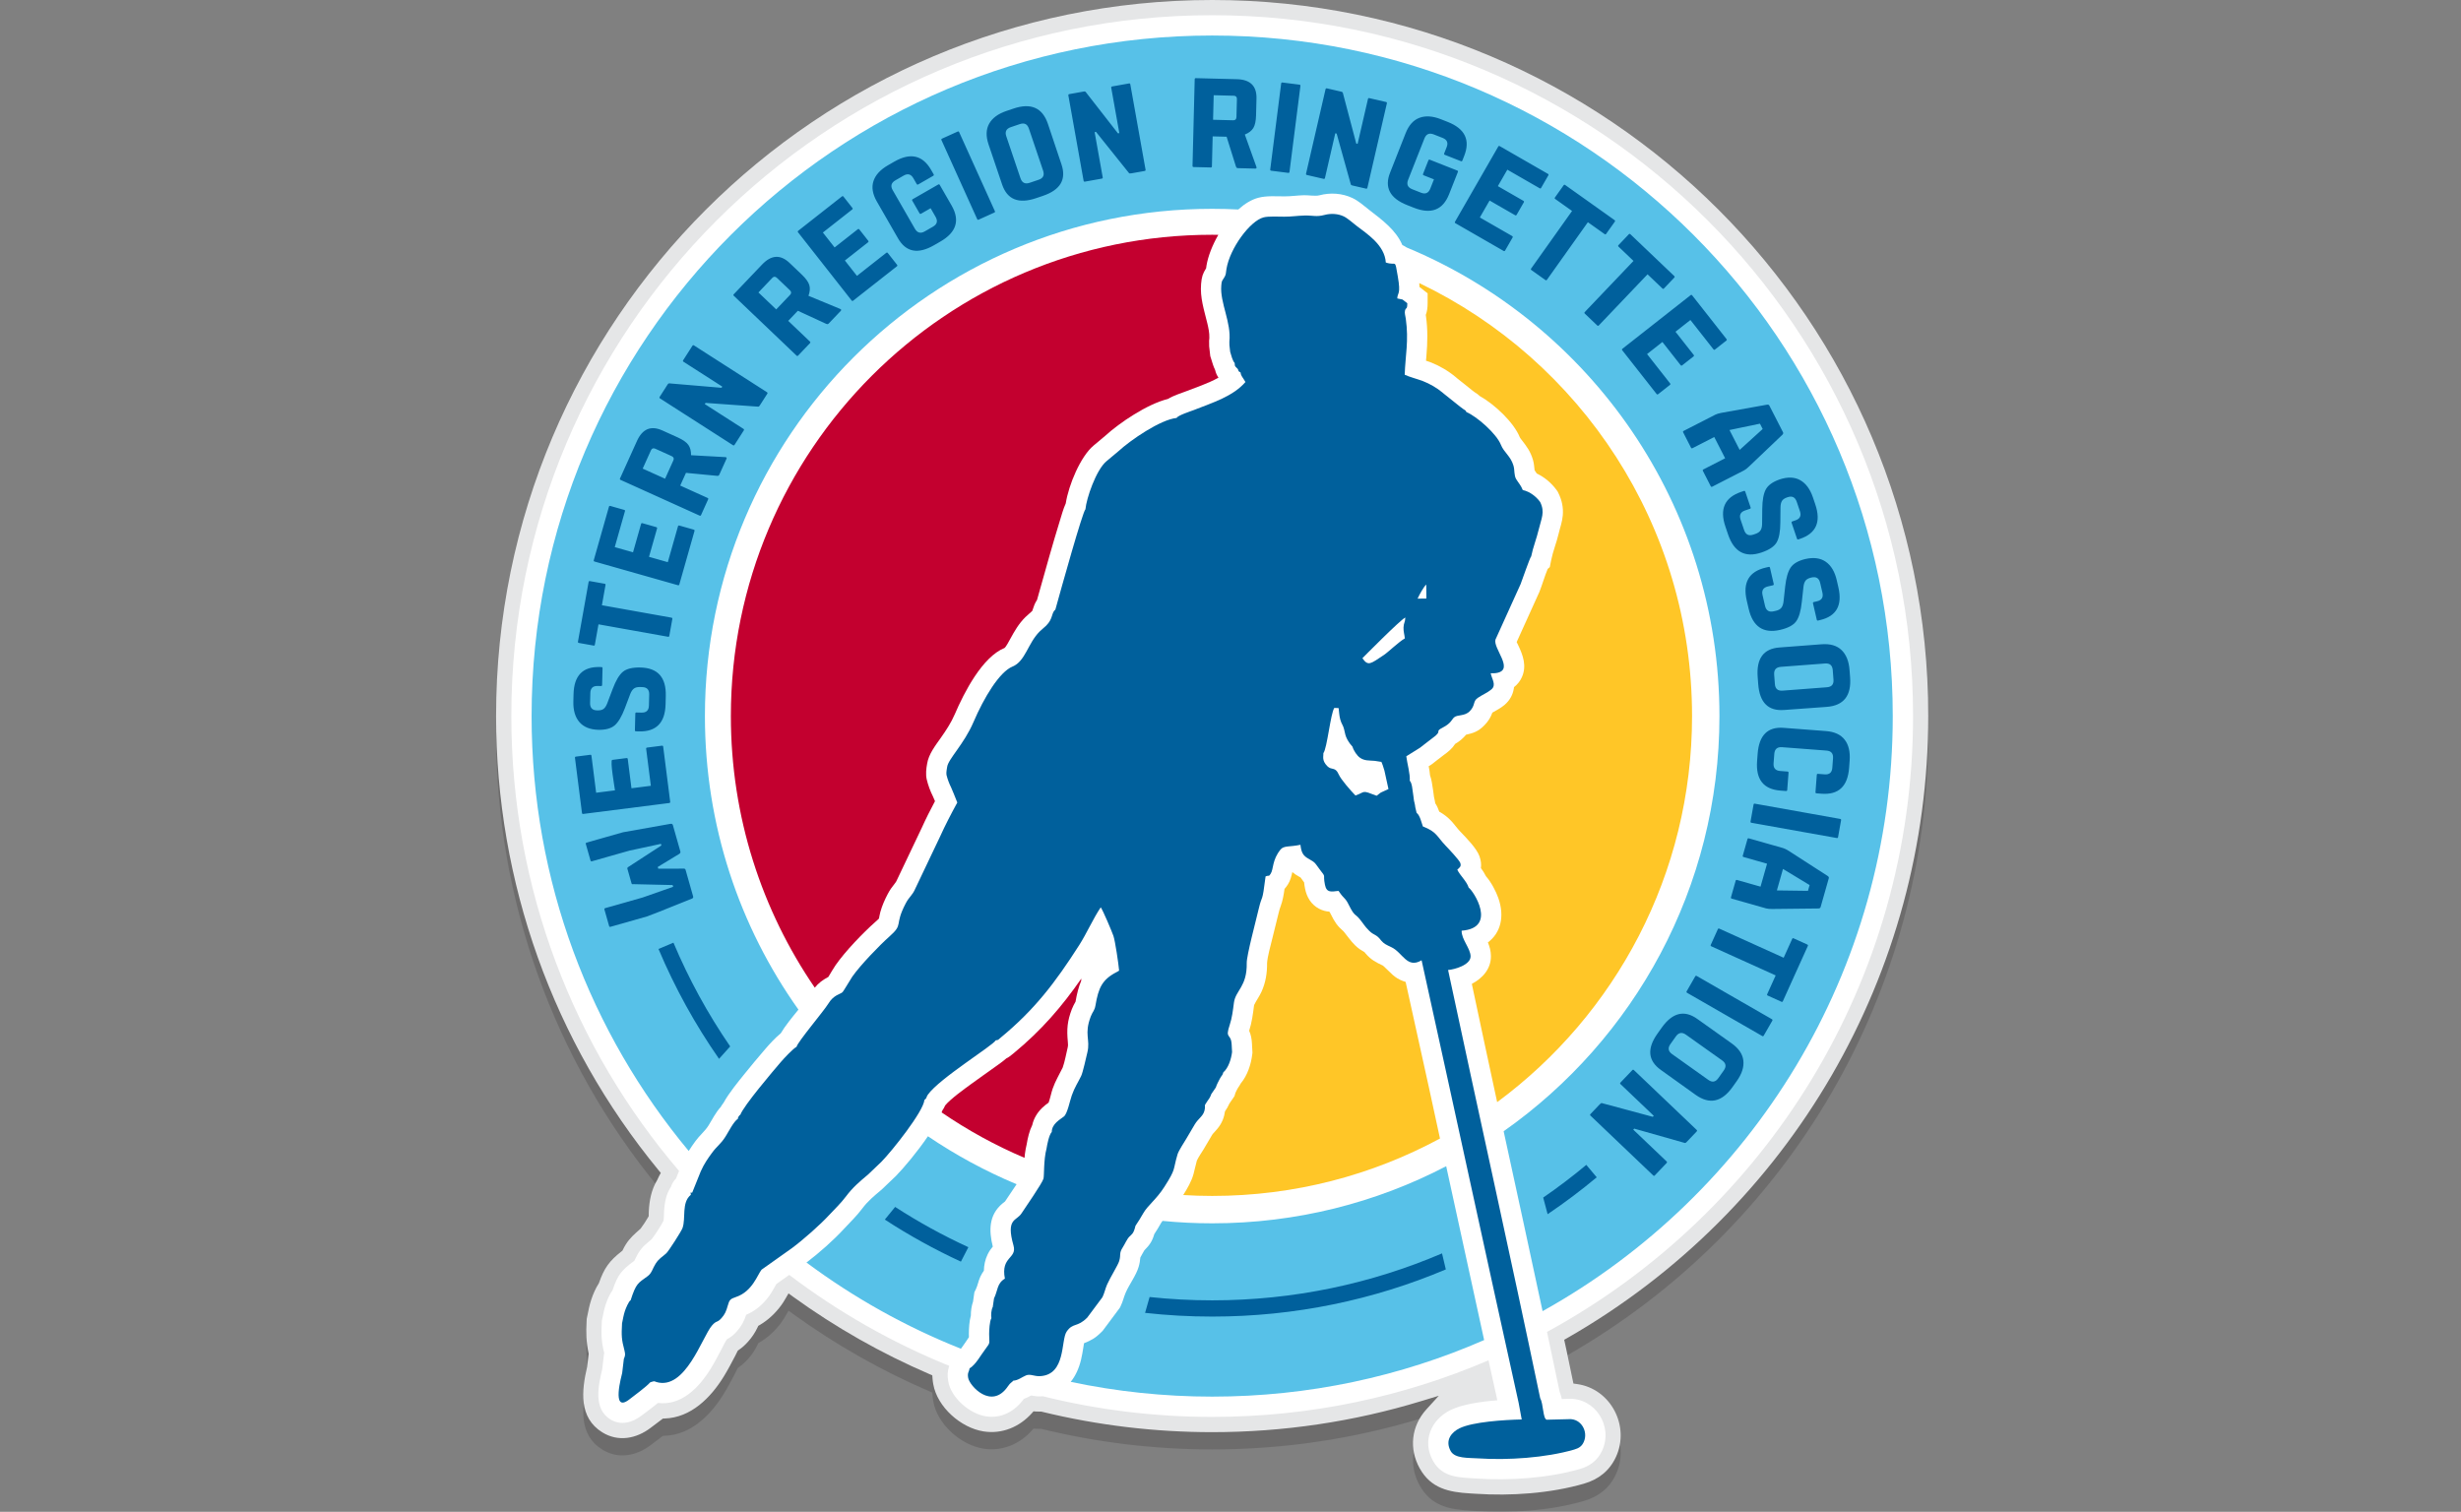
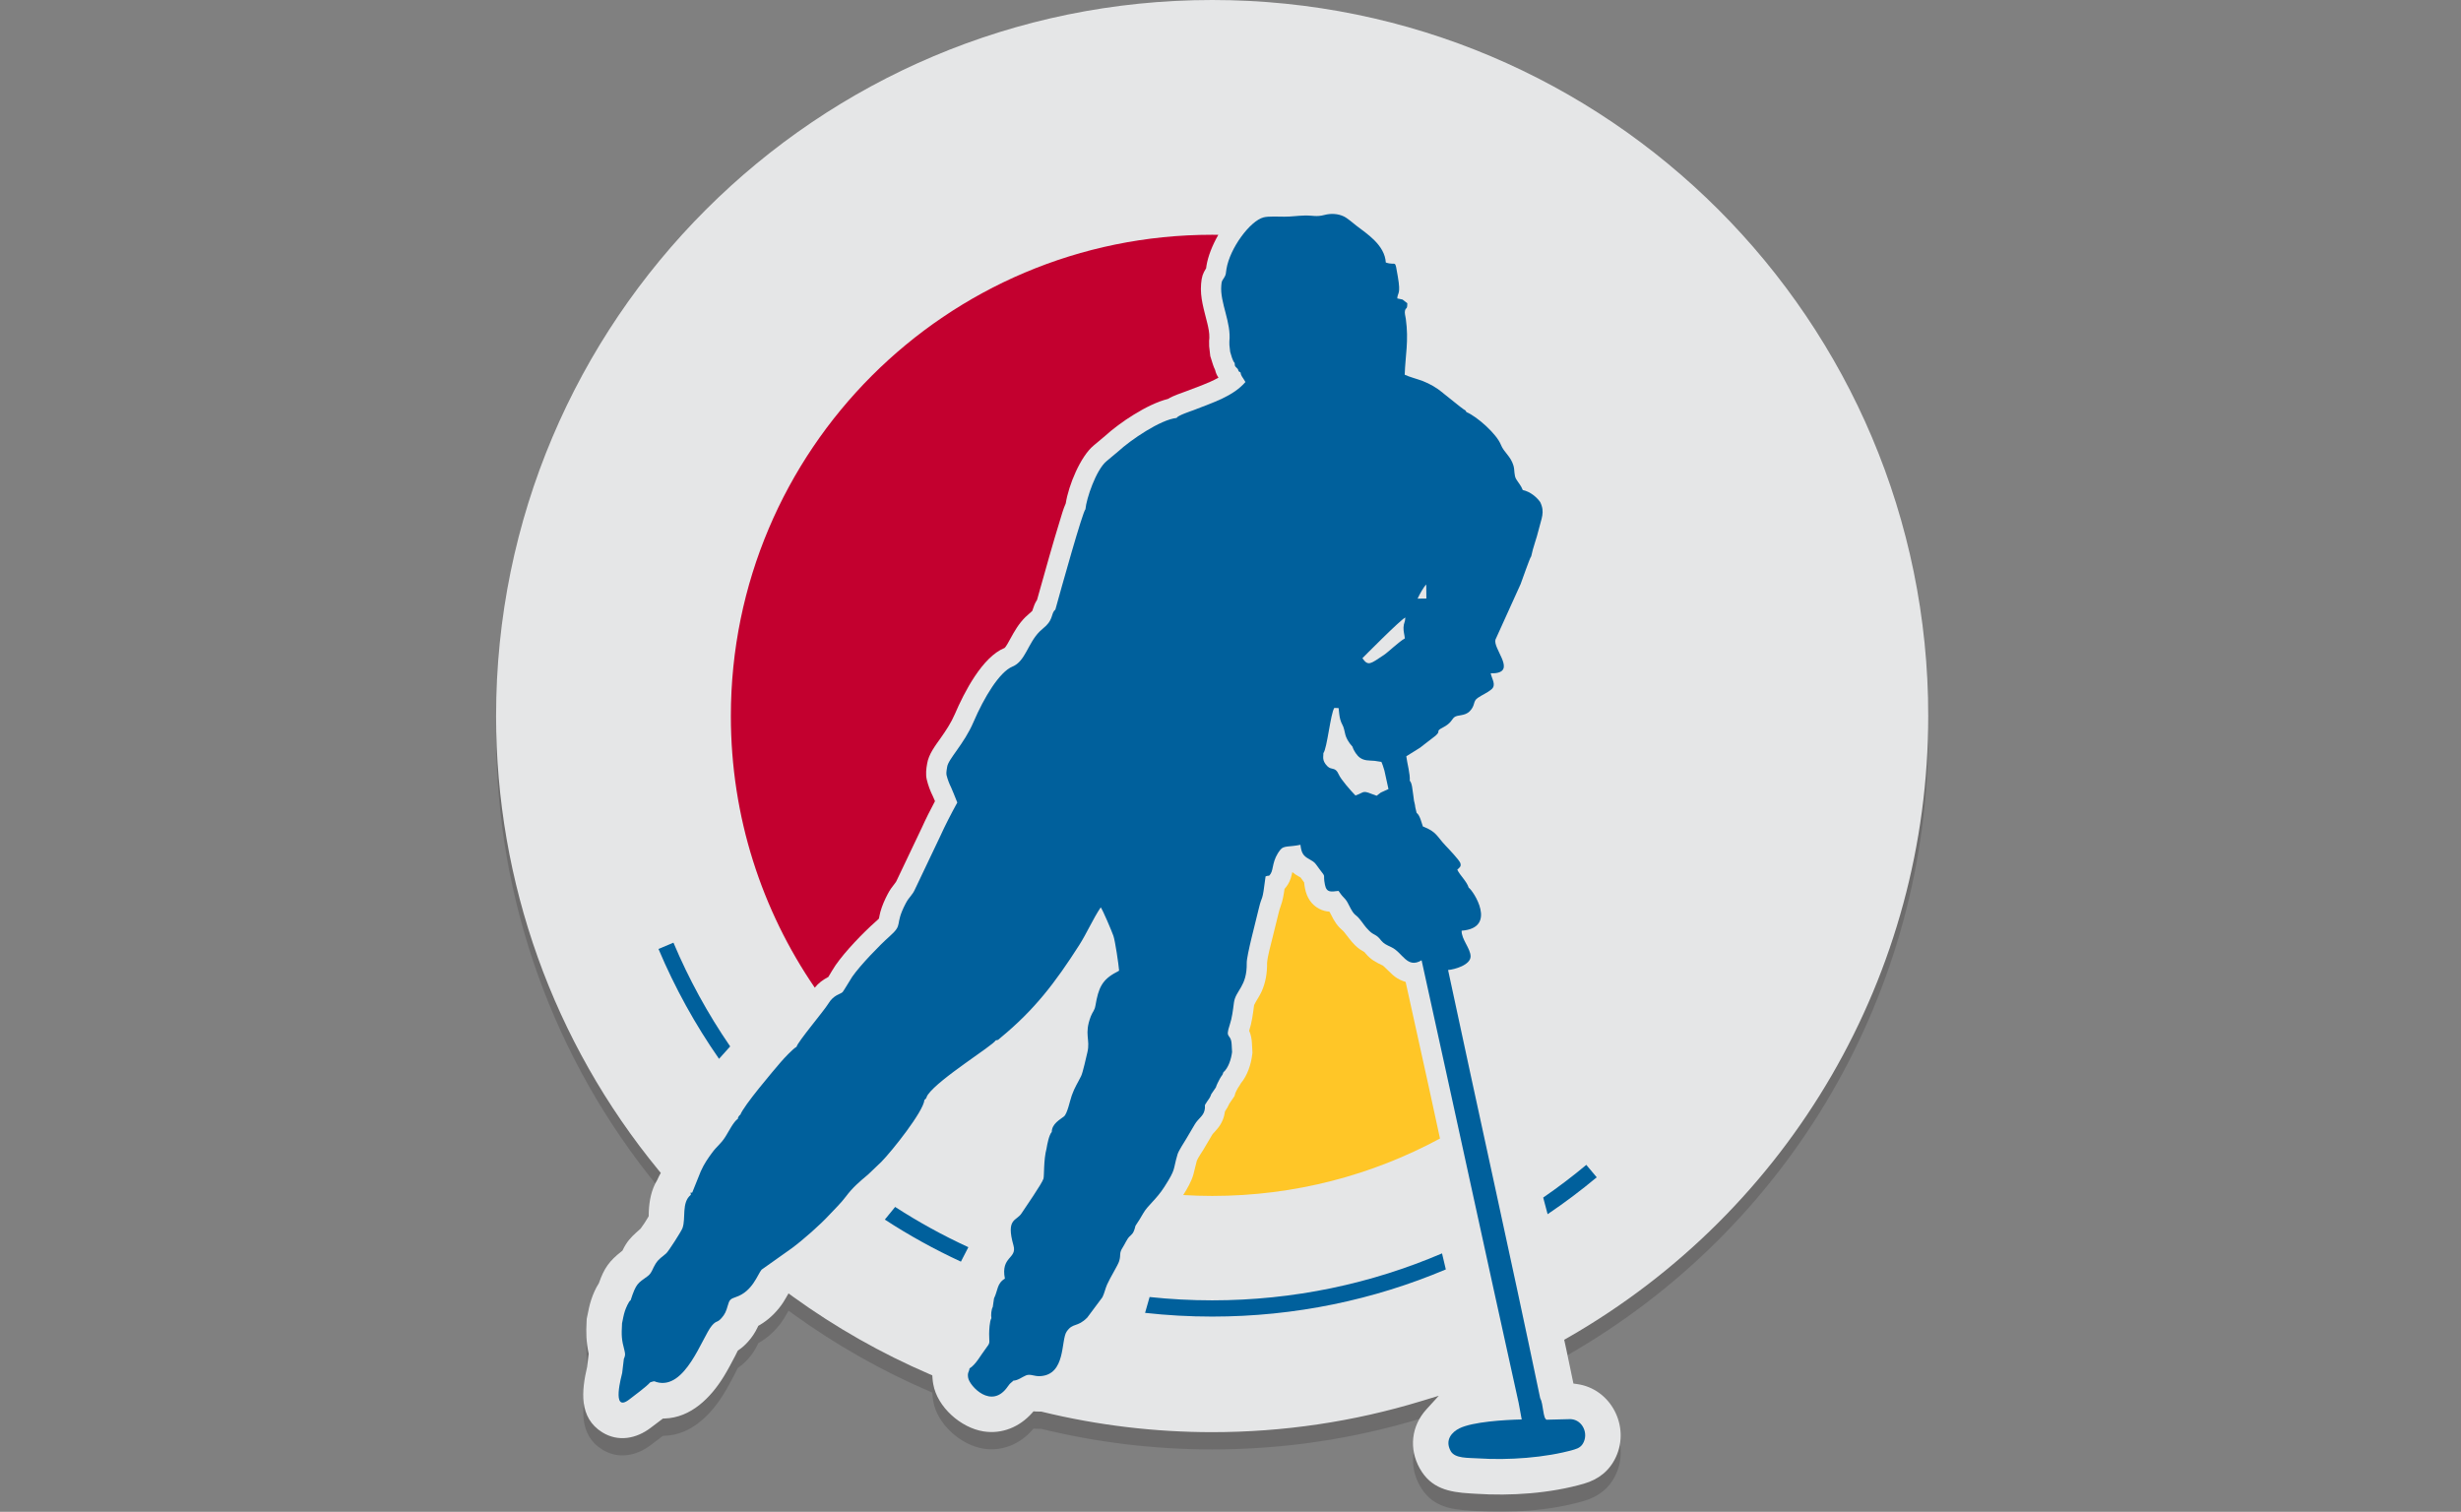
<svg xmlns="http://www.w3.org/2000/svg" version="1.1" x="0px" y="0px" width="284.857px" height="174.996px" viewBox="0 0 284.857 174.996" enable-background="new 0 0 284.857 174.996" xml:space="preserve">
  <rect x="0" y="0" width="284.857" height="174.996" fill="#808080" stroke="none" />
  <g id="Layer_1_copy" opacity="0.2">
    <path fill="#231F20" d="M76.233,137.463c-12.212-14.86-18.812-33.342-18.812-52.577C57.421,39.111,94.532,2,140.308,2   s82.887,37.111,82.887,82.886c0,29.783-15.926,57.196-41.764,71.981l-0.374,0.214l0.243,1.114l0.825,3.953l0.409,0.057   c3.921,0.54,6.161,4.869,4.513,8.436c-0.746,1.615-2.023,2.61-3.719,3.1c-3.893,1.124-8.454,1.433-12.488,1.165   c-0.216-0.015-0.431-0.026-0.646-0.039c-2.478-0.143-4.561-0.574-5.859-2.9c-1.27-2.271-0.978-4.908,0.767-6.826l1.437-1.578   l-2.042,0.621c-7.838,2.389-15.993,3.59-24.188,3.59c-6.633,0-13.252-0.789-19.696-2.36l-0.076-0.019l-0.079,0.002   c-0.18,0.005-0.359,0.001-0.539-0.013l-0.288-0.021l-0.192,0.215c-1.431,1.599-3.463,2.451-5.611,2.106   c-2.618-0.421-5.328-2.81-5.803-5.463c-0.04-0.221-0.069-0.443-0.086-0.667l-0.025-0.356l-0.328-0.142   c-5.572-2.396-10.874-5.408-15.789-8.961l-0.526-0.381l-0.326,0.563c-0.157,0.271-0.319,0.539-0.504,0.793   c-0.68,0.931-1.515,1.724-2.512,2.306l-0.158,0.093l-0.077,0.166c-0.289,0.617-0.657,1.165-1.112,1.673   c-0.316,0.354-0.661,0.671-1.053,0.939l-0.123,0.084l-0.068,0.133c-0.084,0.163-0.161,0.331-0.246,0.493   c-0.42,0.804-0.843,1.607-1.318,2.381c-1.505,2.448-3.799,4.766-6.853,4.855l-0.19,0.006l-0.151,0.117   c-0.418,0.322-0.845,0.634-1.265,0.955c-1.66,1.266-3.762,1.662-5.602,0.521c-2.738-1.697-2.392-4.833-1.755-7.556l0.008-0.031   l0.179-1.51l-0.021-0.096c-0.27-1.256-0.294-2.361-0.225-3.641l0.016-0.305l0.062-0.3c0.133-0.649,0.257-1.303,0.468-1.932   c0.213-0.636,0.481-1.26,0.84-1.827l0.035-0.056l0.022-0.062c0.604-1.701,1.185-2.518,2.601-3.628l0.104-0.082l0.059-0.118   c0.106-0.214,0.214-0.426,0.345-0.626c0.504-0.772,0.973-1.158,1.645-1.757l0.044-0.039l0.036-0.048   c0.302-0.405,0.585-0.836,0.838-1.274l0.075-0.129l0.003-0.15c0.003-0.139,0.002-0.278,0.009-0.417   c0.061-1.259,0.297-2.491,0.954-3.586l0.023-0.039l0.017-0.042c0.059-0.146,0.127-0.288,0.203-0.426l0.19-0.349L76.233,137.463z" />
  </g>
  <g id="Layer_1_copy_2">
    <path fill-rule="evenodd" clip-rule="evenodd" fill="#E5E6E7" d="M67.913,152.654l-0.016,0.305   c-0.069,1.279-0.044,2.385,0.225,3.641l0.021,0.096l-0.179,1.51l-0.008,0.031c-0.636,2.723-0.983,5.858,1.755,7.556   c1.84,1.141,3.942,0.744,5.602-0.521c0.42-0.321,0.847-0.633,1.265-0.955l0.151-0.117l0.19-0.006   c3.054-0.09,5.347-2.407,6.853-4.855c0.475-0.773,0.897-1.577,1.318-2.381c0.085-0.162,0.162-0.33,0.246-0.493l0.068-0.133   l0.123-0.084c0.393-0.269,0.737-0.585,1.053-0.939c0.455-0.508,0.823-1.056,1.112-1.673l0.077-0.166l0.158-0.093   c0.997-0.582,1.833-1.375,2.512-2.306c0.185-0.254,0.347-0.521,0.504-0.793l0.326-0.563l0.526,0.381   c4.916,3.553,10.217,6.564,15.789,8.961l0.328,0.142l0.025,0.356c0.017,0.224,0.046,0.446,0.086,0.667   c0.475,2.653,3.185,5.042,5.803,5.463c2.147,0.345,4.18-0.508,5.611-2.106l0.192-0.215l0.288,0.021   c0.18,0.014,0.359,0.018,0.539,0.013l0.079-0.002l0.076,0.019c6.444,1.571,13.063,2.36,19.696,2.36   c8.194,0,16.35-1.201,24.188-3.59l2.042-0.621l-1.437,1.578c-1.744,1.918-2.036,4.556-0.767,6.826   c1.299,2.326,3.382,2.758,5.859,2.9c0.216,0.013,0.431,0.024,0.646,0.039c4.034,0.268,8.596-0.041,12.488-1.165   c1.695-0.489,2.973-1.484,3.719-3.1c1.648-3.566-0.592-7.896-4.513-8.436l-0.409-0.057l-0.825-3.953l-0.243-1.114l0.374-0.214   c25.838-14.785,41.764-42.198,41.764-71.981C223.194,37.111,186.083,0,140.308,0S57.421,37.111,57.421,82.886   c0,19.234,6.6,37.716,18.812,52.577l0.252,0.306l-0.19,0.349c-0.076,0.138-0.144,0.28-0.203,0.426l-0.017,0.042l-0.023,0.039   c-0.656,1.095-0.893,2.327-0.954,3.586c-0.007,0.139-0.005,0.278-0.009,0.417l-0.003,0.15l-0.075,0.129   c-0.252,0.438-0.536,0.869-0.838,1.274l-0.036,0.048l-0.044,0.039c-0.671,0.599-1.141,0.984-1.645,1.757   c-0.131,0.2-0.238,0.412-0.345,0.626l-0.059,0.118l-0.104,0.082c-1.416,1.11-1.997,1.927-2.601,3.628l-0.022,0.062l-0.035,0.056   c-0.359,0.567-0.627,1.191-0.84,1.827c-0.211,0.629-0.335,1.282-0.468,1.932L67.913,152.654z" />
-     <path fill-rule="evenodd" clip-rule="evenodd" fill="#FFFFFF" d="M140.308,1.761c44.804,0,81.125,36.322,81.125,81.125   c0,30.767-17.128,57.533-42.368,71.285c0.489,2.303,0.975,4.606,1.456,6.911c0.112,0.276,0.192,0.563,0.257,0.854l0.728-0.019   c3.132-0.166,5.243,3.172,3.943,5.983c-0.532,1.151-1.408,1.8-2.608,2.146c-3.627,1.047-8.12,1.349-11.883,1.1   c-1.931-0.128-3.977-0.056-5.086-2.041c-1.296-2.317-0.222-4.785,2.021-5.888c1.344-0.66,3.467-0.977,5.422-1.132l-0.925-4.183   l-0.097-0.446c-9.815,4.215-20.627,6.554-31.985,6.554c-6.764,0-13.333-0.834-19.615-2.394c-0.054,0.005-0.109,0.009-0.165,0.012   c-0.472,0.026-0.792-0.029-1.173-0.097c-0.286,0.157-0.563,0.292-0.849,0.396c-1.034,1.427-2.59,2.306-4.398,2.015   c-1.884-0.303-4.009-2.131-4.349-4.034c-0.123-0.684-0.092-1.195,0.11-1.81c-6.658-2.697-12.875-6.251-18.517-10.527l-1.487,1.055   c-0.278,0.461-0.503,0.932-0.847,1.402c-0.698,0.955-1.57,1.703-2.648,2.16c-0.24,0.734-0.549,1.324-1.102,1.942   c-0.356,0.398-0.682,0.662-1.122,0.889c-0.215,0.302-0.455,0.81-0.616,1.118c-0.402,0.769-0.803,1.534-1.258,2.274   c-1.371,2.23-3.402,4.315-6.12,3.984c-0.634,0.536-1.379,1.068-1.907,1.471c-1.057,0.807-2.389,1.18-3.605,0.426   c-1.98-1.227-1.386-3.907-0.939-5.782l0.216-1.814l0.024-0.058c-0.333-1.329-0.362-2.151-0.285-3.588l0.01-0.174l0.035-0.171   c0.12-0.585,0.222-1.156,0.413-1.726c0.186-0.554,0.438-1.148,0.795-1.647c0.597-1.771,0.996-2.269,2.517-3.4   c0.167-0.309,0.29-0.626,0.5-0.948c0.535-0.818,0.911-1.012,1.512-1.557c0.409-0.524,1.055-1.524,1.362-2.119   c0.053-0.269,0.047-0.762,0.06-1.015c0.052-1.079,0.244-2.083,0.808-2.928c0.115-0.354,0.314-0.682,0.58-0.95l0.353-0.877   c-12.104-14.17-19.415-32.558-19.415-52.655C59.183,38.083,95.504,1.761,140.308,1.761" />
-     <path fill-rule="evenodd" clip-rule="evenodd" fill="#57C1E8" d="M117.671,137.077c-3.62-1.514-7.055-3.378-10.264-5.553   c-1.253,1.838-2.81,3.679-3.699,4.589l-0.029,0.028l-1.624,1.552l-0.059,0.049c-0.805,0.675-1.561,1.301-2.192,2.148   c-0.642,0.859-1.388,1.567-2.112,2.351c-1.242,1.344-2.854,2.77-4.342,3.9c5.459,4.059,11.461,7.428,17.878,9.978   c0.299-0.386,0.692-1.01,0.925-1.338c-0.005-0.131-0.009-0.263-0.008-0.396c0.004-0.647,0.049-1.426,0.231-2.116   c-0.005-0.535,0.08-1.107,0.252-1.604l0.156-1.085l0.166-0.336c0.214-0.431,0.298-0.991,0.531-1.481   c0.116-0.242,0.25-0.468,0.402-0.677c0.014-0.644,0.144-1.277,0.434-1.882c0.191-0.399,0.382-0.643,0.598-0.909   c-0.454-1.835-0.486-3.657,1.135-5.003c0.089-0.074,0.189-0.146,0.28-0.22c0.411-0.631,0.847-1.251,1.262-1.879L117.671,137.077z    M167.394,134.991c-8.104,4.222-17.315,6.61-27.086,6.61c-1.938,0-3.855-0.096-5.745-0.28c-0.069,0.085-0.128,0.165-0.17,0.237   c-0.241,0.441-0.51,0.87-0.786,1.292c-0.228,0.792-0.511,1.237-1.152,1.882c-0.161,0.243-0.303,0.558-0.464,0.827   c-0.033,0.37-0.075,0.679-0.192,1.073c-0.301,1.017-1.074,2.009-1.501,2.989c-0.225,0.518-0.32,1.032-0.591,1.576l-0.094,0.188   l-1.979,2.655l-0.117,0.117c-0.754,0.761-1.212,0.982-2.046,1.327c-0.027,0.147-0.047,0.302-0.066,0.423   c-0.08,0.505-0.16,1.004-0.281,1.501c-0.238,0.979-0.63,1.85-1.193,2.544c5.284,1.116,10.76,1.709,16.376,1.709   c11.191,0,21.836-2.338,31.478-6.547C170.336,148.435,168.868,141.718,167.394,134.991z M140.308,24.171   c1.013,0,2.021,0.026,3.022,0.077c0.728-0.655,1.516-1.144,2.321-1.357c0.946-0.251,2.042-0.164,3.019-0.161   c0.75,0.002,1.51-0.114,2.265-0.133c0.5-0.013,1.322,0.131,1.777,0.011c1.261-0.334,2.633-0.251,3.818,0.308   c0.729,0.342,1.291,0.866,1.916,1.351c1.563,1.212,3.132,2.359,3.875,4.103c0.077,0.032,0.156,0.071,0.239,0.116   c0.094,0.051,0.18,0.105,0.261,0.162c21.255,8.832,36.202,29.79,36.202,54.24c0,19.871-9.873,37.433-24.979,48.057   c1.51,6.94,3.022,13.879,4.507,20.823c24.174-13.451,40.532-39.253,40.532-68.88c0-43.507-35.27-78.776-78.776-78.776   c-43.507,0-78.776,35.269-78.776,78.776c0,19.144,6.83,36.692,18.185,50.341c0.245-0.391,0.51-0.77,0.798-1.166   c0.452-0.622,1.094-1.146,1.478-1.759c0.464-0.737,0.844-1.535,1.432-2.171c0.031-0.055,0.065-0.11,0.1-0.167   c0.076-0.123,0.154-0.233,0.238-0.336c0.594-1.098,1.708-2.445,2.378-3.278c0.801-0.996,1.623-1.977,2.455-2.946   c0.438-0.513,1.126-1.263,1.777-1.802c0.503-0.853,1.307-1.833,2.045-2.738c-6.817-9.59-10.825-21.316-10.825-33.978   C81.592,50.458,107.88,24.171,140.308,24.171z" />
    <path fill="#00609C" d="M83.227,122.562c-2.756-3.958-5.111-8.217-7.007-12.717l1.731-0.729c1.786,4.24,3.992,8.261,6.565,12.008   L83.227,122.562z M111.225,146.036c-3.063-1.413-6.005-3.042-8.808-4.867l1.194-1.465c2.699,1.746,5.53,3.306,8.475,4.66   L111.225,146.036z M167.352,146.937c-8.313,3.515-17.451,5.459-27.044,5.459c-2.625,0-5.217-0.146-7.767-0.43l0.523-1.834   c2.38,0.254,4.796,0.385,7.244,0.385c9.446,0,18.439-1.938,26.605-5.436L167.352,146.937z M184.817,136.275   c-1.817,1.518-3.714,2.942-5.682,4.27l-0.512-1.924c1.723-1.187,3.388-2.45,4.99-3.787L184.817,136.275z" />
    <path fill-rule="evenodd" clip-rule="evenodd" fill="#00609C" d="M164.081,69.294c0.203-0.449,0.727-1.403,1.005-1.631l0.016,1.616   L164.081,69.294z M157.696,76.189c0-0.001,4.45-4.509,4.968-4.708c-0.02,0.58-0.188,0.592-0.209,1.148   c-0.018,0.461,0.108,0.81,0.153,1.27c-0.664,0.363-1.946,1.602-2.418,1.913C158.646,76.829,158.369,77.159,157.696,76.189z    M156.545,86.425c0.162,0.518,0.544,1.051,0.856,1.273c0.532,0.38,1.049,0.316,1.717,0.371l0.729,0.114   c0.065-0.139,0.359,0.897,0.4,1.024l0.466,2.126l-0.886,0.406l-0.487,0.369c-1.789-0.691-1.234-0.464-2.447-0.026   c-0.549-0.57-1.67-1.828-1.948-2.462c-0.398-0.906-0.806-0.423-1.311-0.937c-0.677-0.689-0.421-1.161-0.454-1.507   c0.434-0.551,0.835-4.637,1.266-5.235l0.498,0.022c0.059,0.473,0.06,0.833,0.191,1.324c0.147,0.547,0.325,0.625,0.441,1.129   c0.113,0.497,0.158,0.787,0.372,1.18c0.108,0.198,0.172,0.277,0.304,0.477L156.545,86.425z M108.837,96.78l-2.869,6.028   c-0.382,0.886-0.704,0.94-1.133,1.761c-1.39,2.655-0.171,2.319-1.919,3.864c-1.067,0.943-3.33,3.275-4.271,4.626   c-0.14,0.201-1.023,1.692-1.115,1.778c-0.28,0.265-1.021,0.295-1.659,1.346c-0.512,0.845-3.558,4.435-3.67,4.985   c-0.398,0.21-1.444,1.321-1.822,1.763c-0.936,1.093-4.285,5.033-4.688,6.104c-0.083,0.049-0.097,0.049-0.17,0.167   c-0.137,0.222-0.063,0.066-0.109,0.3c-0.495,0.313-1.08,1.494-1.431,2.051c-0.557,0.888-1,1.11-1.567,1.89   c-0.483,0.666-0.896,1.238-1.3,2.139l-0.992,2.466c-0.4,0.038-0.121-0.065-0.163,0.26c-1.101,0.884-0.552,2.729-0.96,3.843   c-0.151,0.413-1.617,2.679-1.868,2.912c-0.517,0.481-0.819,0.563-1.24,1.208c-0.346,0.532-0.441,1.09-0.906,1.432   c-1.144,0.842-1.349,0.808-1.99,2.807c-0.217,0.093-0.568,0.96-0.656,1.222c-0.153,0.455-0.238,0.963-0.338,1.449   c-0.076,1.411-0.064,1.843,0.277,3.122c0.104,0.462,0.117,0.56-0.069,1.001l-0.192,1.619c-0.034,0.191-1.318,4.699,0.803,3.081   c0.495-0.377,2.105-1.577,2.419-1.979l0.141-0.059c0.435-0.143,0.383-0.057,0.607,0.009c3.351,0.972,5.283-5.207,6.411-6.53   c0.555-0.65,0.585-0.279,1.118-0.876c0.392-0.438,0.542-0.803,0.712-1.409c0.198-0.708,0.296-0.806,0.969-1.033   c1.905-0.644,2.484-2.594,2.955-3.161l3.515-2.493c1.33-0.988,3.262-2.699,4.301-3.824c0.625-0.676,1.366-1.372,1.954-2.16   c0.774-1.038,1.574-1.712,2.567-2.544l1.54-1.472c1.25-1.277,4.847-5.8,4.972-7.146c0.336-0.262,0.165-0.286,0.398-0.615   c1.351-1.896,7.513-5.664,7.86-6.294c0.362-0.054,0.215-0.016,0.559-0.299c3.928-3.236,6.315-6.366,9.096-10.712   c0.864-1.351,1.611-3.069,2.497-4.383c0.268,0.381,1.255,2.713,1.465,3.302c0.202,0.567,0.6,3.283,0.661,4.024l-0.141,0.09   c-0.026,0.015-0.117,0.065-0.147,0.081c-1.688,0.866-2.106,1.843-2.45,3.868c-0.104,0.615-0.322,0.691-0.542,1.265   c-0.8,2.094-0.025,2.651-0.395,4.165c-0.144,0.586-0.514,2.302-0.719,2.728c-0.374,0.777-0.748,1.292-1.085,2.253   c-0.23,0.655-0.508,2.109-0.908,2.434c-0.434,0.35-1.399,0.837-1.408,1.791c-0.32,0.338-0.537,1.479-0.604,1.912   c-0.358,1.346-0.257,3.139-0.356,3.496c-0.154,0.551-2.184,3.463-2.544,4.02c-0.581,0.9-1.824,0.553-0.929,3.705   c0.446,1.567-1.499,1.251-0.993,3.845c-0.935,0.557-0.805,1.371-1.259,2.288l-0.145,1c-0.165,0.261-0.225,0.964-0.158,1.287   c-0.214,0.354-0.258,1.438-0.261,1.827c-0.007,1.123,0.185,0.941-0.399,1.704c-0.603,0.788-1.126,1.828-1.872,2.289   c-0.054,0.444-0.27,0.454-0.154,1.103c0.163,0.909,2.702,3.742,4.598,0.965c0.327-0.479,0.415-0.399,0.624-0.653   c0.542-0.026,0.981-0.402,1.465-0.606c0.5-0.211,0.939,0.123,1.641,0.084c3.003-0.167,2.385-4.165,3.069-5.159   c0.731-1.064,1.219-0.444,2.384-1.62l1.755-2.354c0.238-0.48,0.326-0.977,0.54-1.468c0.341-0.784,1.261-2.243,1.402-2.719   c0.232-0.784-0.048-0.87,0.413-1.588c0.274-0.427,0.471-0.936,0.765-1.236c0.291-0.298,0.487-0.327,0.707-1.259   c0.306-0.461,0.648-0.988,0.899-1.449c0.539-0.937,1.501-1.58,2.437-3.043c1.409-2.204,0.961-1.868,1.538-3.794   c0.12-0.399,0.76-1.376,1.005-1.785c0.347-0.577,0.667-1.136,0.99-1.679c0.385-0.645,0.96-0.941,1.113-1.568   c0.178-0.733-0.132-0.434,0.288-1.033c0.22-0.314,0.371-0.49,0.511-0.902l0.522-0.762c0.094-0.323,0.286-0.662,0.444-0.975   c0.212-0.417,0.349-0.425,0.416-0.765c0.611-0.525,0.923-1.585,1.017-2.357l-0.046-0.856c-0.074-1.4-0.807-0.565-0.219-2.311   c0.264-0.785,0.368-1.68,0.48-2.542c0.186-1.443,1.536-1.846,1.483-4.607c-0.016-0.849,1.06-4.869,1.394-6.288   c0.419-1.774,0.377-0.432,0.787-3.723c0.462-0.19,0.327,0.097,0.603-0.337c0.323-0.509,0.146-1.563,1.126-2.773   c0.389-0.479,1.032-0.283,2.307-0.553c0.101,0.898,0.303,1.271,0.951,1.624c0.844,0.46,0.758,0.551,1.254,1.194   c0.851,1.1,0.354,0.438,0.633,1.816c0.192,0.95,0.729,0.795,1.57,0.702c0.239,0.325,0.308,0.464,0.615,0.78   c0.281,0.289,0.372,0.438,0.586,0.867c0.678,1.36,0.726,0.97,1.24,1.612c0.462,0.553,0.541,0.797,1.117,1.367   c0.558,0.552,0.819,0.364,1.37,1.115c0.329,0.383,0.604,0.503,1.196,0.781c1.31,0.616,1.798,2.524,3.491,1.51   c3.777,17.127,7.459,34.17,11.236,51.242l0.352,1.907c-2.052,0.051-5.669,0.271-7.21,1.029c-0.843,0.414-1.732,1.337-1.008,2.634   c0.491,0.879,2.049,0.767,3.191,0.843c3.411,0.227,7.774-0.059,11.076-1.012c0.577-0.167,0.898-0.38,1.128-0.876   c0.558-1.208-0.304-2.745-1.714-2.651l-2.569,0.064c-0.45-0.118-0.368-1.803-0.759-2.511c-3.449-16.535-7.135-33.024-10.657-49.546   c0.724-0.046,2.621-0.579,2.606-1.585c-0.013-0.914-1.074-1.974-1.036-2.963c4.187-0.314,1.339-4.648,0.817-4.979   c-0.224-0.738-1.007-1.415-1.323-2.081c0.242-0.242,0.496-0.356,0.351-0.774c-0.124-0.358-1.409-1.705-1.691-1.999   c-1.021-1.063-1.017-1.61-2.64-2.233c-0.171-0.457-0.328-1.272-0.728-1.578l-0.152-0.645c-0.036-0.387-0.127-0.603-0.152-0.77   c-0.023-0.151-0.054-0.505-0.102-0.778c-0.077-0.442-0.106-1.237-0.384-1.523c0.058-0.784-0.3-1.99-0.403-2.827l1.584-0.988   c0.479-0.349,0.938-0.752,1.378-1.064c1.405-0.996,0.178-0.719,1.28-1.285c0.934-0.479,1.02-0.924,1.284-1.162   c0.394-0.353,1.225-0.104,1.828-0.729c0.666-0.69,0.328-1.125,0.915-1.53c0.502-0.347,1.146-0.609,1.581-0.982   c0.597-0.511,0.068-1.164-0.081-1.868c0.303,0.005,0.55,0.001,0.818-0.063c1.843-0.443-0.531-2.816-0.27-3.825l2.915-6.436   c0.189-0.479,1.074-3.078,1.226-3.211c0.207-1.043,0.629-2.07,0.88-3.142c0.284-1.218,0.743-1.962,0.158-3.144   c-0.429-0.597-1.159-1.204-2.015-1.39c-0.223-0.568-0.469-0.779-0.757-1.254c-0.278-0.46-0.158-1.025-0.318-1.569   c-0.333-1.125-1.096-1.509-1.464-2.433c-0.49-1.235-2.729-3.239-3.981-3.769c-0.156-0.282-0.102-0.155-0.36-0.344   c-0.156-0.114-0.205-0.149-0.385-0.288l-1.853-1.48c-0.074-0.067-0.122-0.105-0.183-0.155c-0.633-0.528-1.449-1.004-2.245-1.314   c-0.603-0.234-1.643-0.499-2.119-0.744c0.07-2.21,0.486-3.92,0.127-6.474c-0.045-0.313-0.164-0.673-0.095-0.941   c0.114-0.44,0.266-0.055,0.267-0.857l-0.552-0.43l-0.608-0.127c0.019-0.7,0.438-0.394,0.063-2.533   c-0.377-2.159-0.116-1.19-1.39-1.626c-0.123-2.036-2.205-3.332-3.402-4.26c-0.382-0.297-1.028-0.872-1.476-1.083   c-0.664-0.312-1.468-0.36-2.218-0.162c-0.958,0.253-1.331,0.042-2.318,0.067c-0.825,0.021-1.506,0.136-2.331,0.133   c-0.639-0.001-1.843-0.068-2.41,0.082c-1.559,0.414-3.886,3.556-4.287,5.958c-0.091,0.546-0.028,0.64-0.287,1.046   c-0.241,0.379-0.267,0.326-0.315,0.893c-0.169,1.975,1.181,4.267,0.936,6.486l0.005,0.399l0.089,0.784   c0.125,0.394,0.262,1.015,0.518,1.287c0.019,0.487,0.078,0.367,0.372,0.705c0.124,0.337,0.041,0.225,0.315,0.397   c0.049,0.444,0.218,0.482,0.561,1.104c-1.448,1.669-3.778,2.375-5.978,3.245c-0.288,0.113-1.873,0.621-1.982,0.911   c-1.896,0.192-5.352,2.577-6.727,3.84l-1.395,1.168c-1.208,1-2.332,4.33-2.437,5.561c-0.324,0.283-2.799,9.148-3.481,11.616   c-0.482,0.374-0.237,1.029-1.059,1.851c-0.298,0.298-0.465,0.389-0.765,0.688c-1.367,1.367-1.65,3.447-3.134,4.052   c-1.505,0.613-3.291,3.558-4.524,6.436c-1.093,2.549-2.922,4.269-3.045,5.185c0,0.003-0.133,0.678-0.077,0.917   c0.121,0.511,0.329,1.04,0.535,1.453c0.093,0.199,0.457,1.083,0.717,1.75C110.064,94.248,109.392,95.552,108.837,96.78z" />
-     <path fill-rule="evenodd" clip-rule="evenodd" fill="#C3002F" d="M118.586,134.023c-3.385-1.439-6.596-3.207-9.597-5.26   c0.034-0.08,0.065-0.159,0.095-0.237c0.124-0.173,0.228-0.36,0.315-0.568c0.614-0.752,2.255-1.929,2.979-2.458   c0.925-0.677,1.865-1.329,2.794-1.998c0.392-0.281,0.88-0.617,1.308-0.991c0.266-0.123,0.487-0.299,0.831-0.582   c3.249-2.676,5.599-5.418,7.851-8.656l-0.019,0.265c-0.295,0.701-0.493,1.496-0.65,2.406c-0.16,0.294-0.3,0.535-0.428,0.868   c-0.53,1.386-0.6,2.332-0.465,3.774c0.022,0.242,0.04,0.435-0.018,0.672c-0.173,0.706-0.332,1.648-0.577,2.315   c-0.41,0.847-0.837,1.521-1.162,2.446c-0.157,0.447-0.289,1.129-0.466,1.609c-0.249,0.184-0.489,0.355-0.736,0.596   c-0.579,0.562-0.987,1.236-1.157,1.999c-0.343,0.689-0.528,1.512-0.646,2.229c-0.088,0.357-0.152,0.721-0.201,1.085   C118.615,133.701,118.599,133.862,118.586,134.023" />
    <path fill-rule="evenodd" clip-rule="evenodd" fill="#FFC627" d="M166.677,131.784c-7.845,4.24-16.826,6.647-26.369,6.647   c-1.126,0-2.243-0.037-3.353-0.104c0.482-0.763,0.948-1.555,1.191-2.426c0.145-0.52,0.237-1.037,0.388-1.56   c0.192-0.42,0.549-0.922,0.789-1.321c0.336-0.56,0.661-1.125,0.995-1.686c0.045-0.074,0.144-0.175,0.202-0.237   c0.271-0.293,0.515-0.568,0.727-0.91c0.205-0.333,0.357-0.691,0.45-1.071c0.039-0.161,0.07-0.317,0.091-0.473   c0.207-0.303,0.372-0.574,0.517-0.912l0.581-0.849l0.104-0.357c0.061-0.174,0.198-0.402,0.284-0.57   c0.137-0.2,0.25-0.371,0.343-0.548c0.77-0.928,1.188-2.19,1.327-3.356l0.024-0.202l-0.056-1.06c-0.03-0.561-0.124-1.03-0.324-1.48   c0.317-0.961,0.439-1.948,0.568-2.947c0.004-0.023,0.026-0.066,0.036-0.087c0.252-0.508,0.581-0.943,0.829-1.49   c0.48-1.056,0.655-2.172,0.64-3.326c0.06-0.78,0.408-2.017,0.597-2.788c0.24-0.989,0.5-1.976,0.733-2.965   c0.074-0.316,0.146-0.558,0.257-0.855c0.215-0.575,0.34-1.276,0.432-1.957c0.143-0.157,0.274-0.333,0.397-0.528   c0.295-0.463,0.397-0.957,0.507-1.418c0.224,0.188,0.479,0.36,0.771,0.519c0.056,0.031,0.121,0.065,0.181,0.101   c0.113,0.153,0.221,0.314,0.338,0.466c0.024,0.032,0.049,0.063,0.074,0.095c0.023,0.247,0.063,0.491,0.115,0.752   c0.199,0.983,0.709,1.832,1.621,2.307c0.411,0.214,0.791,0.308,1.172,0.335c0.004,0.004,0.008,0.008,0.012,0.013   c0.018,0.018,0.036,0.036,0.053,0.055c0.041,0.068,0.079,0.151,0.114,0.221c0.45,0.903,0.729,1.35,1.491,2.009   c0.009,0.01,0.01,0.014,0.019,0.024l0.03,0.037c0.448,0.537,0.739,1.008,1.267,1.531c0.389,0.384,0.684,0.557,1.115,0.815   c0.005,0.006,0.01,0.012,0.014,0.019l0.054,0.074l0.061,0.069c0.602,0.699,1.162,0.992,1.977,1.375   c0.027,0.017,0.076,0.061,0.11,0.092c0.797,0.713,1.179,1.331,2.293,1.727c0.078,0.028,0.156,0.053,0.234,0.075l2.694,12.213   L166.677,131.784z" />
-     <path fill-rule="evenodd" clip-rule="evenodd" fill="#FFC627" d="M164.278,32.767c18.677,8.947,31.574,28.028,31.574,50.119   c0,18.324-8.874,34.573-22.558,44.69l-1.48-6.878l-1.452-6.812c1.251-0.658,2.23-1.746,2.21-3.232   c-0.009-0.581-0.147-1.081-0.351-1.566c1.463-1.091,1.97-2.974,1.208-5.14c-0.269-0.762-0.795-1.794-1.434-2.529   c-0.162-0.331-0.361-0.637-0.582-0.939c0.058-0.414,0.01-0.862-0.163-1.358c-0.315-0.91-1.524-2.135-2.217-2.856   c-0.367-0.382-0.664-0.815-1.022-1.205c-0.432-0.469-0.9-0.823-1.419-1.112c-0.123-0.345-0.257-0.665-0.462-0.97   c-0.035-0.245-0.087-0.469-0.147-0.719c-0.035-0.26-0.057-0.517-0.103-0.778c-0.112-0.639-0.153-1.203-0.358-1.741   c-0.027-0.36-0.086-0.706-0.153-1.051l0.309-0.192l0.067-0.049c0.462-0.336,0.892-0.72,1.354-1.047   c0.538-0.381,1.014-0.788,1.332-1.296c0.526-0.307,0.891-0.624,1.266-1.063c0.823-0.184,1.413-0.363,2.127-1.102   c0.478-0.495,0.711-0.907,0.915-1.455c0.475-0.281,0.942-0.496,1.421-0.905c0.562-0.481,0.938-1.121,1.057-1.854   c0.012-0.067,0.021-0.132,0.027-0.194c0.386-0.296,0.701-0.681,0.912-1.154c0.575-1.288,0.137-2.518-0.427-3.696   c-0.049-0.104-0.115-0.233-0.178-0.363l2.625-5.796l0.021-0.052c0.329-0.829,0.596-1.79,0.945-2.619l0.244-0.213l0.156-0.787   c0.202-1.021,0.622-2.035,0.863-3.065c0.17-0.729,0.415-1.352,0.483-2.118c0.082-0.92-0.099-1.777-0.509-2.603l-0.085-0.172   l-0.111-0.155c-0.584-0.813-1.391-1.5-2.307-1.933c-0.08-0.12-0.163-0.242-0.25-0.377c-0.055-0.409-0.054-0.742-0.188-1.199   c-0.294-0.996-0.729-1.566-1.345-2.355c-0.057-0.073-0.153-0.193-0.188-0.28c-0.657-1.654-2.862-3.771-4.631-4.759   c-0.154-0.154-0.331-0.288-0.546-0.411c-0.101-0.073-0.199-0.146-0.298-0.223l-1.774-1.418c-0.063-0.055-0.127-0.108-0.191-0.162   c-0.845-0.705-1.872-1.301-2.898-1.699c-0.158-0.062-0.331-0.119-0.51-0.174c0.016-0.181,0.031-0.36,0.047-0.541   c0.135-1.595,0.17-3.047-0.055-4.642c-0.005-0.037-0.011-0.074-0.018-0.111c0.159-0.411,0.212-0.861,0.213-1.355l0.002-1.15   l-0.943-0.735C164.301,33.067,164.292,32.918,164.278,32.767" />
    <path fill-rule="evenodd" clip-rule="evenodd" fill="#C3002F" d="M140.308,27.174c0.237,0,0.473,0.006,0.709,0.009   c-0.697,1.212-1.188,2.484-1.366,3.547c-0.018,0.107-0.032,0.214-0.045,0.32c-0.393,0.637-0.51,0.977-0.581,1.806   c-0.138,1.604,0.351,3.03,0.718,4.557c0.128,0.532,0.257,1.135,0.237,1.685c-0.002,0.063-0.006,0.125-0.014,0.188l-0.015,0.14   l0.007,0.662l0.129,1.131l0.069,0.217c0.16,0.506,0.28,0.962,0.495,1.395c0.073,0.329,0.196,0.61,0.387,0.883   c-1.184,0.669-2.681,1.156-3.719,1.566c-0.694,0.265-1.479,0.498-2.13,0.897c-2.412,0.598-5.599,2.754-7.263,4.271l-1.355,1.135   c-1.5,1.255-2.876,4.538-3.21,6.682c-0.296,0.656-0.498,1.411-0.673,1.976c-0.427,1.375-0.829,2.761-1.227,4.146   c-0.484,1.684-0.959,3.371-1.427,5.059c-0.021,0.03-0.04,0.061-0.059,0.091c-0.196,0.316-0.313,0.628-0.424,0.979   c-0.016,0.05-0.039,0.138-0.063,0.185c-0.011,0.017-0.033,0.038-0.046,0.052c-0.239,0.239-0.517,0.44-0.765,0.688   c-0.768,0.768-1.254,1.62-1.767,2.561c-0.109,0.201-0.458,0.864-0.636,1c-2.578,1.045-4.677,5.15-5.754,7.662   c-0.429,1-1.022,1.891-1.646,2.776c-0.621,0.88-1.379,1.853-1.556,2.94c-0.111,0.597-0.186,1.26-0.046,1.852   c0.158,0.67,0.412,1.348,0.72,1.963c0.076,0.168,0.154,0.351,0.232,0.542c-0.54,1.011-1.057,2.036-1.527,3.079l-2.868,6.024   l-0.017,0.04c-0.071,0.164-0.122,0.238-0.232,0.375c-0.323,0.402-0.583,0.764-0.825,1.226c-0.344,0.656-0.65,1.343-0.849,2.058   c-0.075,0.269-0.115,0.525-0.168,0.785c-0.114,0.123-0.272,0.257-0.376,0.35c-1.482,1.311-3.519,3.431-4.643,5.044   c-0.3,0.431-0.557,0.907-0.836,1.359c-0.65,0.353-1.129,0.695-1.573,1.247c-6.126-8.948-9.713-19.772-9.713-31.436   C84.596,52.118,109.539,27.174,140.308,27.174" />
-     <path fill="#00609C" d="M191.359,136.061l-7.262-6.923c-0.063-0.06-0.064-0.12-0.005-0.183l1.082-1.135   c0.066-0.069,0.119-0.112,0.156-0.129c0.038-0.017,0.106-0.007,0.207,0.029l5.773,1.553l0.111-0.116l-3.848-3.668   c-0.062-0.06-0.063-0.12-0.004-0.183l1.371-1.438c0.06-0.062,0.12-0.063,0.183-0.004l7.262,6.923   c0.063,0.06,0.061,0.124-0.007,0.194l-1.182,1.239c-0.082,0.086-0.184,0.1-0.308,0.042l-5.729-1.623l-0.111,0.117l3.858,3.679   c0.063,0.06,0.064,0.12,0.005,0.183l-1.371,1.438C191.482,136.119,191.422,136.12,191.359,136.061 M193.55,122.021l4.188,2.978   c0.447,0.318,0.83,0.253,1.148-0.194l0.637-0.896c0.324-0.456,0.263-0.844-0.185-1.162l-4.187-2.978   c-0.457-0.324-0.848-0.258-1.172,0.198l-0.637,0.896C193.024,121.311,193.093,121.697,193.55,122.021z M196.268,126.729   l-4.02-2.878c-1.501-1.067-1.634-2.47-0.397-4.208l0.486-0.685c1.242-1.747,2.614-2.087,4.115-1.02l3.989,2.837   c0.816,0.58,1.267,1.244,1.35,1.991c0.084,0.746-0.17,1.536-0.764,2.37l-0.486,0.685   C199.299,127.569,197.875,127.872,196.268,126.729z M205.141,118.149l-0.99,1.723c-0.043,0.075-0.103,0.091-0.177,0.048   l-8.697-5.002c-0.075-0.043-0.091-0.102-0.048-0.176l0.99-1.723c0.043-0.075,0.102-0.09,0.177-0.047l8.697,5.001   C205.167,118.016,205.184,118.075,205.141,118.149z M209.252,109.5l-2.888,6.389c-0.036,0.078-0.093,0.101-0.172,0.064l-1.59-0.719   c-0.068-0.03-0.085-0.086-0.05-0.164l0.979-2.164l-7.449-3.368c-0.078-0.036-0.1-0.092-0.064-0.171l0.819-1.811   c0.035-0.079,0.092-0.1,0.171-0.064l7.449,3.368l0.984-2.179c0.036-0.079,0.088-0.103,0.156-0.071l1.59,0.719   C209.267,109.364,209.288,109.421,209.252,109.5z M209.269,103.115l0.19-0.669l-3.081-1.865l-0.707,2.486L209.269,103.115z    M204.41,105.145l-3.964-1.125c-0.083-0.024-0.112-0.077-0.089-0.16l0.543-1.912c0.023-0.083,0.076-0.113,0.159-0.089l2.72,0.772   l0.755-2.657l-2.72-0.773c-0.083-0.023-0.112-0.076-0.089-0.159l0.543-1.912c0.023-0.083,0.076-0.112,0.16-0.089l3.963,1.125   c0.165,0.047,0.382,0.154,0.648,0.319l4.514,2.911c0.112,0.077,0.156,0.162,0.13,0.255l-0.949,3.341   c-0.029,0.104-0.112,0.159-0.249,0.165l-5.356,0.058C204.836,105.221,204.597,105.197,204.41,105.145z M213.103,94.941   l-0.349,1.956c-0.016,0.084-0.065,0.12-0.15,0.104l-9.877-1.764c-0.085-0.015-0.119-0.065-0.104-0.15l0.35-1.956   c0.015-0.085,0.064-0.12,0.15-0.104l9.876,1.764C213.083,94.806,213.118,94.856,213.103,94.941z M206.731,91.561l-0.646-0.049   c-1.965-0.149-2.866-1.292-2.704-3.43l0.064-0.838c0.162-2.137,1.162-3.136,2.998-2.996l4.897,0.372   c0.999,0.076,1.727,0.413,2.184,1.009c0.457,0.596,0.646,1.404,0.569,2.425l-0.063,0.837c-0.163,2.137-1.227,3.131-3.192,2.982   l-0.58-0.044c-0.086-0.006-0.125-0.053-0.119-0.138l0.152-1.998c0.006-0.086,0.053-0.126,0.139-0.119l0.773,0.059   c0.547,0.042,0.842-0.211,0.884-0.759l0.083-1.095c0.043-0.559-0.21-0.858-0.758-0.9l-5.139-0.391   c-0.559-0.042-0.859,0.215-0.901,0.774l-0.084,1.096c-0.041,0.548,0.217,0.842,0.775,0.885l0.838,0.064   c0.086,0.006,0.126,0.053,0.119,0.139l-0.152,1.997C206.863,91.528,206.816,91.567,206.731,91.561z M206.34,79.942l5.123-0.39   c0.548-0.042,0.801-0.336,0.76-0.884l-0.084-1.095c-0.043-0.559-0.337-0.817-0.885-0.775l-5.123,0.39   c-0.559,0.042-0.816,0.343-0.774,0.902l0.083,1.095C205.481,79.732,205.781,79.984,206.34,79.942z M211.441,81.822l-4.931,0.358   c-1.837,0.14-2.836-0.853-2.998-2.979l-0.063-0.838c-0.162-2.137,0.675-3.276,2.512-3.416l4.881-0.371   c0.999-0.076,1.769,0.146,2.311,0.667c0.542,0.52,0.852,1.291,0.929,2.311l0.064,0.837   C214.308,80.529,213.406,81.673,211.441,81.822z M208.748,67.926l-0.192,1.752c-0.111,1.054-0.33,1.803-0.658,2.25   c-0.328,0.446-0.943,0.773-1.847,0.981c-1.951,0.45-3.169-0.369-3.65-2.457l-0.219-0.944c-0.481-2.089,0.254-3.358,2.206-3.809   l0.33-0.076c0.084-0.02,0.136,0.013,0.155,0.097l0.433,1.873c0.019,0.084-0.014,0.136-0.097,0.155l-0.567,0.131   c-0.546,0.126-0.756,0.462-0.63,1.007l0.287,1.244c0.126,0.546,0.462,0.756,1.008,0.63l0.252-0.058   c0.283-0.065,0.491-0.18,0.625-0.344c0.134-0.163,0.219-0.404,0.257-0.722l0.192-1.753c0.112-0.998,0.322-1.727,0.631-2.185   c0.31-0.458,0.872-0.787,1.688-0.987c0.966-0.222,1.758-0.118,2.377,0.314c0.62,0.432,1.044,1.146,1.274,2.144l0.188,0.818   c0.482,2.088-0.231,3.353-2.142,3.794l-0.205,0.047c-0.084,0.02-0.136-0.013-0.155-0.097l-0.436-1.889   c-0.02-0.084,0.014-0.135,0.097-0.155l0.378-0.087c0.535-0.124,0.74-0.458,0.614-1.004l-0.258-1.118   c-0.126-0.545-0.457-0.756-0.992-0.633l-0.063,0.015c-0.293,0.068-0.504,0.183-0.633,0.345   C208.868,67.368,208.785,67.608,208.748,67.926z M206.089,58.723l-0.018,1.763c-0.006,1.06-0.149,1.827-0.432,2.304   c-0.282,0.476-0.862,0.863-1.739,1.16c-1.897,0.642-3.19-0.052-3.877-2.083l-0.311-0.918c-0.688-2.031-0.082-3.367,1.816-4.009   l0.32-0.109c0.082-0.027,0.137,0,0.164,0.081l0.616,1.821c0.028,0.082,0.001,0.136-0.081,0.164l-0.551,0.186   c-0.53,0.18-0.706,0.535-0.526,1.065l0.409,1.209c0.18,0.53,0.534,0.706,1.065,0.526l0.244-0.083   c0.275-0.093,0.472-0.228,0.588-0.404c0.117-0.175,0.179-0.424,0.184-0.744l0.019-1.763c0.012-1.005,0.148-1.75,0.41-2.237   c0.262-0.486,0.79-0.87,1.582-1.149c0.938-0.318,1.737-0.292,2.396,0.076c0.659,0.368,1.153,1.037,1.481,2.006l0.269,0.796   c0.688,2.03,0.102,3.359-1.755,3.988l-0.199,0.067c-0.081,0.028-0.136,0.001-0.163-0.081l-0.622-1.836   c-0.027-0.082,0-0.136,0.081-0.164l0.368-0.125c0.52-0.176,0.69-0.529,0.511-1.06l-0.367-1.086c-0.18-0.531-0.53-0.708-1.05-0.532   l-0.062,0.021c-0.285,0.096-0.484,0.232-0.596,0.406C206.152,58.155,206.095,58.403,206.089,58.723z M204.028,49.658l-0.317-0.618   l-3.526,0.735l1.179,2.301L204.028,49.658z M201.856,54.456l-3.667,1.878c-0.077,0.04-0.135,0.021-0.175-0.056l-0.905-1.769   c-0.039-0.077-0.021-0.135,0.056-0.174l2.517-1.289l-1.259-2.459l-2.517,1.289c-0.077,0.039-0.135,0.021-0.174-0.057l-0.906-1.769   c-0.039-0.077-0.021-0.134,0.056-0.174l3.667-1.878c0.154-0.079,0.385-0.148,0.691-0.209l5.288-0.947   c0.134-0.021,0.224,0.012,0.268,0.098l1.584,3.092c0.049,0.096,0.025,0.192-0.07,0.289l-3.88,3.694   C202.22,54.221,202.028,54.367,201.856,54.456z M195.866,34.188l3.973,5.056c0.054,0.068,0.046,0.128-0.021,0.182l-1.321,1.038   c-0.06,0.046-0.115,0.036-0.169-0.032l-2.665-3.391l-1.728,1.358l2.106,2.68c0.053,0.067,0.046,0.128-0.021,0.181l-1.31,1.028   c-0.067,0.053-0.128,0.046-0.181-0.021l-2.106-2.681l-1.778,1.397l2.665,3.392c0.054,0.067,0.046,0.128-0.021,0.181l-1.359,1.068   c-0.067,0.053-0.128,0.046-0.182-0.021l-3.973-5.056c-0.054-0.068-0.046-0.128,0.021-0.181l7.889-6.2   C195.752,34.113,195.813,34.12,195.866,34.188z M188.717,27.114l5.075,4.838c0.063,0.06,0.063,0.121,0.004,0.183l-1.203,1.263   c-0.053,0.054-0.11,0.052-0.172-0.008l-1.72-1.639l-5.641,5.917c-0.06,0.062-0.12,0.063-0.183,0.004l-1.438-1.371   c-0.063-0.06-0.063-0.121-0.004-0.183l5.641-5.917l-1.73-1.65c-0.063-0.06-0.067-0.116-0.016-0.171l1.204-1.263   C188.594,27.056,188.654,27.054,188.717,27.114z M181.168,21.415l5.714,4.063c0.07,0.05,0.081,0.11,0.031,0.18l-1.012,1.422   c-0.043,0.062-0.101,0.067-0.17,0.017l-1.937-1.376l-4.737,6.662c-0.05,0.07-0.109,0.081-0.18,0.031l-1.62-1.152   c-0.069-0.05-0.08-0.11-0.03-0.18l4.737-6.663l-1.948-1.385c-0.07-0.05-0.083-0.105-0.04-0.167l1.011-1.422   C181.038,21.375,181.098,21.365,181.168,21.415z M173.595,16.917l5.574,3.206c0.074,0.043,0.09,0.102,0.047,0.177l-0.838,1.456   c-0.037,0.065-0.093,0.077-0.168,0.034l-3.739-2.15l-1.096,1.905l2.955,1.7c0.075,0.043,0.091,0.102,0.048,0.176l-0.829,1.442   c-0.043,0.075-0.103,0.091-0.177,0.048l-2.955-1.7l-1.128,1.961l3.74,2.15c0.074,0.043,0.09,0.102,0.047,0.177l-0.861,1.498   c-0.043,0.075-0.103,0.091-0.177,0.048l-5.574-3.206c-0.074-0.042-0.091-0.102-0.048-0.176l5.002-8.697   C173.461,16.89,173.52,16.874,173.595,16.917z M169.1,18.657l-1.863-0.735c-0.081-0.032-0.105-0.087-0.073-0.168l0.284-0.721   c0.201-0.511,0.047-0.867-0.464-1.069l-1.022-0.403c-0.521-0.206-0.882-0.053-1.084,0.458l-1.891,4.794   c-0.205,0.521-0.047,0.885,0.474,1.09l1.022,0.403c0.511,0.202,0.869,0.042,1.074-0.479l0.421-1.067l-1.188-0.468   c-0.08-0.032-0.104-0.087-0.072-0.168l0.616-1.563c0.031-0.08,0.088-0.104,0.167-0.073l3.172,1.251   c0.08,0.031,0.104,0.087,0.073,0.167l-1.015,2.57c-0.723,1.833-2.081,2.357-4.075,1.571l-0.781-0.308   c-1.994-0.787-2.653-2.036-1.978-3.75l1.802-4.569c0.367-0.932,0.903-1.528,1.608-1.788c0.705-0.261,1.533-0.204,2.485,0.172   l0.781,0.308c1.994,0.787,2.629,2.096,1.906,3.93l-0.213,0.541C169.235,18.664,169.18,18.688,169.1,18.657z M160.528,11.962   l-2.256,9.776c-0.02,0.084-0.071,0.116-0.155,0.097l-1.527-0.353c-0.094-0.022-0.158-0.045-0.191-0.069s-0.06-0.088-0.079-0.192   l-1.606-5.759l-0.157-0.036l-1.195,5.179c-0.02,0.084-0.071,0.116-0.155,0.097l-1.936-0.447c-0.084-0.019-0.116-0.071-0.097-0.155   l2.256-9.776c0.02-0.084,0.076-0.115,0.171-0.094l1.668,0.385c0.116,0.026,0.18,0.108,0.192,0.243l1.523,5.757l0.157,0.036   l1.199-5.195c0.02-0.084,0.071-0.117,0.155-0.097l1.937,0.447C160.516,11.827,160.548,11.878,160.528,11.962z M148.439,9.55   l1.971,0.25c0.086,0.011,0.123,0.059,0.112,0.145l-1.266,9.953c-0.011,0.085-0.059,0.123-0.144,0.112l-1.972-0.25   c-0.086-0.011-0.123-0.059-0.112-0.145l1.266-9.953C148.306,9.577,148.354,9.539,148.439,9.55z M140.483,11.021l-0.072,2.843   l2.326,0.059c0.248,0.006,0.375-0.12,0.381-0.378l0.053-2.067c0.006-0.258-0.114-0.391-0.362-0.397L140.483,11.021z M145.43,19.324   c0.01,0.022,0.015,0.049,0.014,0.081c-0.002,0.075-0.051,0.112-0.148,0.109l-1.922-0.048c-0.076-0.002-0.129-0.006-0.161-0.012   s-0.062-0.023-0.088-0.051c-0.026-0.027-0.049-0.074-0.069-0.139l-1.077-3.437l-1.615-0.041l-0.087,3.473   c-0.002,0.086-0.046,0.128-0.133,0.126l-1.986-0.05c-0.086-0.002-0.128-0.046-0.126-0.132l0.253-10.03   c0.002-0.086,0.046-0.128,0.133-0.126l4.748,0.12c1.551,0.039,2.308,0.786,2.271,2.239l-0.05,1.938   c-0.017,0.667-0.123,1.16-0.319,1.479c-0.197,0.318-0.523,0.568-0.981,0.75L145.43,19.324z M130.832,9.762l1.764,9.877   c0.015,0.085-0.02,0.135-0.104,0.15l-1.542,0.275c-0.095,0.017-0.164,0.021-0.203,0.012c-0.04-0.01-0.09-0.058-0.149-0.146   l-3.738-4.666l-0.159,0.029l0.935,5.232c0.015,0.084-0.02,0.135-0.105,0.15l-1.956,0.35c-0.085,0.015-0.135-0.02-0.15-0.105   l-1.764-9.876c-0.016-0.085,0.025-0.136,0.12-0.153l1.686-0.301c0.117-0.021,0.208,0.029,0.272,0.148l3.662,4.696l0.159-0.028   l-0.937-5.249c-0.015-0.085,0.019-0.135,0.104-0.15l1.957-0.349C130.767,9.643,130.816,9.678,130.832,9.762z M120.737,19.747   l-1.646-4.867c-0.176-0.521-0.524-0.692-1.045-0.516l-1.041,0.352c-0.531,0.18-0.708,0.53-0.532,1.049l1.646,4.867   c0.18,0.53,0.535,0.706,1.065,0.526l1.041-0.352C120.747,20.631,120.917,20.277,120.737,19.747z M121.295,14.339l1.569,4.688   c0.59,1.744-0.125,2.958-2.145,3.642l-0.795,0.269c-2.031,0.687-3.341,0.158-3.932-1.586l-1.568-4.637   c-0.321-0.949-0.296-1.75,0.074-2.404c0.37-0.654,1.039-1.146,2.009-1.473l0.796-0.269   C119.333,11.882,120.664,12.472,121.295,14.339z M109.038,16.047l1.811-0.819c0.079-0.035,0.135-0.014,0.171,0.065l4.133,9.142   c0.036,0.079,0.014,0.135-0.064,0.171l-1.811,0.819c-0.078,0.035-0.135,0.014-0.171-0.064l-4.133-9.143   C108.938,16.14,108.959,16.083,109.038,16.047z M108.019,20.35l-1.736,0.999c-0.075,0.042-0.134,0.027-0.177-0.048l-0.386-0.672   c-0.274-0.476-0.649-0.577-1.125-0.303l-0.952,0.547c-0.485,0.28-0.592,0.657-0.317,1.133l2.569,4.468   c0.279,0.485,0.662,0.588,1.147,0.31l0.952-0.548c0.477-0.274,0.575-0.653,0.295-1.14l-0.572-0.994l-1.106,0.636   c-0.075,0.043-0.133,0.027-0.177-0.048l-0.837-1.457c-0.043-0.075-0.027-0.134,0.047-0.176l2.956-1.699   c0.075-0.043,0.133-0.027,0.176,0.047l1.377,2.395c0.982,1.709,0.545,3.098-1.313,4.166l-0.728,0.419   c-1.858,1.068-3.246,0.805-4.165-0.792l-2.448-4.258c-0.5-0.868-0.631-1.66-0.396-2.373c0.236-0.713,0.797-1.325,1.685-1.835   l0.728-0.418c1.858-1.068,3.278-0.749,4.261,0.96l0.29,0.504C108.109,20.249,108.093,20.307,108.019,20.35z M92.396,26.71   l5.055-3.973c0.068-0.053,0.128-0.046,0.182,0.022l1.038,1.321c0.046,0.06,0.036,0.116-0.032,0.169l-3.392,2.666l1.358,1.728   l2.68-2.106c0.068-0.053,0.129-0.046,0.182,0.021l1.028,1.309c0.053,0.068,0.046,0.128-0.021,0.182l-2.681,2.106l1.397,1.778   l3.392-2.666c0.068-0.053,0.128-0.046,0.181,0.022l1.068,1.359c0.053,0.067,0.046,0.128-0.021,0.181l-5.056,3.973   c-0.067,0.053-0.128,0.046-0.181-0.022l-6.2-7.888C92.32,26.824,92.328,26.763,92.396,26.71z M87.787,33.852l2.058,1.962   l1.605-1.684c0.171-0.179,0.163-0.358-0.024-0.537l-1.497-1.427c-0.187-0.178-0.366-0.178-0.537,0.001L87.787,33.852z    M97.26,35.763c0.023,0.007,0.046,0.022,0.069,0.044c0.055,0.052,0.049,0.113-0.018,0.183l-1.327,1.392   c-0.052,0.054-0.091,0.091-0.117,0.111c-0.026,0.02-0.058,0.03-0.096,0.031s-0.088-0.013-0.149-0.042l-3.271-1.51l-1.115,1.169   l2.514,2.397c0.063,0.06,0.064,0.121,0.004,0.183l-1.371,1.438c-0.06,0.062-0.12,0.064-0.183,0.004l-7.262-6.923   c-0.063-0.059-0.064-0.12-0.004-0.183l3.277-3.438c1.07-1.123,2.132-1.182,3.184-0.179l1.403,1.338   c0.483,0.46,0.777,0.871,0.881,1.23c0.104,0.359,0.069,0.77-0.102,1.231L97.26,35.763z M80.328,39.983l8.446,5.415   c0.073,0.047,0.085,0.106,0.039,0.179l-0.846,1.319c-0.052,0.082-0.096,0.134-0.129,0.157c-0.034,0.022-0.104,0.026-0.208,0.01   l-5.964-0.426l-0.087,0.136l4.475,2.869c0.072,0.046,0.085,0.106,0.039,0.179l-1.073,1.673c-0.046,0.073-0.106,0.085-0.179,0.039   l-8.446-5.415c-0.073-0.046-0.083-0.11-0.031-0.192l0.924-1.441c0.064-0.1,0.162-0.133,0.294-0.1l5.934,0.503l0.087-0.136   l-4.488-2.877c-0.073-0.047-0.085-0.106-0.039-0.179l1.072-1.673C80.195,39.949,80.255,39.937,80.328,39.983z M74.391,54.242   l2.591,1.171l0.958-2.12c0.102-0.226,0.035-0.392-0.2-0.498l-1.885-0.852c-0.235-0.106-0.404-0.047-0.506,0.178L74.391,54.242z    M83.963,52.913c0.024-0.001,0.051,0.005,0.081,0.019c0.068,0.031,0.083,0.091,0.043,0.179l-0.792,1.752   c-0.031,0.069-0.056,0.117-0.074,0.144s-0.045,0.047-0.081,0.061c-0.036,0.013-0.087,0.017-0.155,0.009l-3.585-0.344l-0.666,1.472   l3.165,1.431c0.079,0.035,0.1,0.092,0.064,0.171l-0.818,1.811c-0.036,0.078-0.093,0.1-0.171,0.064l-9.142-4.133   c-0.079-0.036-0.1-0.093-0.065-0.171l1.957-4.328c0.639-1.413,1.621-1.82,2.946-1.222l1.767,0.799   c0.608,0.275,1.021,0.565,1.238,0.87c0.217,0.305,0.32,0.703,0.311,1.195L83.963,52.913z M68.729,64.84l1.756-6.186   c0.024-0.083,0.077-0.112,0.161-0.089l1.616,0.459c0.073,0.021,0.097,0.072,0.073,0.155l-1.178,4.15l2.114,0.6l0.931-3.279   c0.023-0.083,0.077-0.113,0.16-0.089l1.601,0.455c0.083,0.023,0.113,0.077,0.089,0.16l-0.931,3.279l2.176,0.618l1.178-4.15   c0.023-0.083,0.077-0.112,0.16-0.089l1.663,0.472c0.083,0.023,0.112,0.077,0.089,0.16l-1.756,6.186   c-0.024,0.083-0.077,0.112-0.16,0.089L68.817,65C68.734,64.976,68.705,64.923,68.729,64.84z M66.898,74.271l1.232-6.903   c0.016-0.084,0.065-0.12,0.15-0.104l1.717,0.307c0.075,0.013,0.104,0.063,0.089,0.147l-0.417,2.338l8.047,1.438   c0.085,0.015,0.12,0.065,0.105,0.15l-0.35,1.957c-0.015,0.084-0.065,0.119-0.15,0.104l-8.048-1.438l-0.42,2.354   c-0.015,0.085-0.06,0.121-0.134,0.107l-1.718-0.307C66.918,74.405,66.883,74.355,66.898,74.271z M70.285,81.417l0.624-1.648   c0.37-0.993,0.769-1.664,1.198-2.014s1.107-0.514,2.033-0.49c2.002,0.05,2.977,1.147,2.923,3.29l-0.024,0.969   c-0.054,2.143-1.083,3.188-3.085,3.138l-0.339-0.009c-0.086-0.002-0.128-0.046-0.126-0.133l0.048-1.921   c0.002-0.086,0.046-0.128,0.132-0.126l0.582,0.014c0.56,0.015,0.847-0.258,0.861-0.818l0.032-1.276   c0.015-0.56-0.258-0.847-0.818-0.861l-0.258-0.007c-0.291-0.007-0.521,0.051-0.691,0.176c-0.17,0.125-0.313,0.337-0.429,0.636   l-0.624,1.649c-0.357,0.939-0.743,1.592-1.156,1.959c-0.414,0.366-1.04,0.544-1.88,0.534c-0.99-0.025-1.732-0.324-2.224-0.896   c-0.492-0.573-0.725-1.371-0.699-2.394l0.021-0.839c0.054-2.143,1.061-3.189,3.021-3.14l0.21,0.005   c0.086,0.002,0.128,0.046,0.126,0.133l-0.049,1.938c-0.002,0.086-0.046,0.128-0.133,0.126l-0.387-0.01   c-0.549-0.014-0.831,0.259-0.845,0.819l-0.029,1.147c-0.014,0.56,0.253,0.847,0.802,0.861l0.065,0.001   c0.301,0.008,0.535-0.051,0.699-0.176C70.03,81.928,70.169,81.716,70.285,81.417z M67.363,94.103l-0.811-6.379   c-0.011-0.086,0.027-0.134,0.112-0.145l1.667-0.212c0.075-0.01,0.118,0.028,0.129,0.114l0.543,4.28l2.18-0.277   c-0.048-0.385-0.599-3.491-0.317-3.526l1.651-0.21c0.085-0.011,0.133,0.026,0.145,0.112l0.429,3.382l2.244-0.285l-0.544-4.279   c-0.011-0.086,0.026-0.134,0.112-0.145l1.714-0.218c0.086-0.011,0.134,0.026,0.145,0.112l0.811,6.378   c0.011,0.085-0.026,0.134-0.112,0.145l-9.953,1.265C67.422,94.226,67.374,94.188,67.363,94.103z M68.351,99.605l-0.543-1.912   c-0.023-0.083,0.006-0.136,0.089-0.16l4.211-1.196l5.532-0.983c0.13-0.014,0.213,0.041,0.248,0.165l0.865,3.046   c0.029,0.104-0.012,0.194-0.125,0.271l-2.492,1.514l0.058,0.202l2.92-0.007c0.13-0.015,0.211,0.036,0.244,0.149l0.87,3.062   c0.035,0.125-0.008,0.209-0.129,0.255c-3.254,1.316-4.995,2.007-5.223,2.071l-4.211,1.196c-0.083,0.023-0.137-0.006-0.16-0.089   l-0.542-1.912c-0.024-0.083,0.006-0.136,0.089-0.16l4.336-1.231l3.528-1.238l-0.057-0.202l-4.598-0.105   c-0.083,0.024-0.136-0.006-0.16-0.088l-0.486-1.709c-0.018-0.063,0.011-0.121,0.085-0.175l3.856-2.506l-0.053-0.187l-3.656,0.787   l-4.336,1.231C68.428,99.718,68.375,99.688,68.351,99.605z" />
  </g>
</svg>